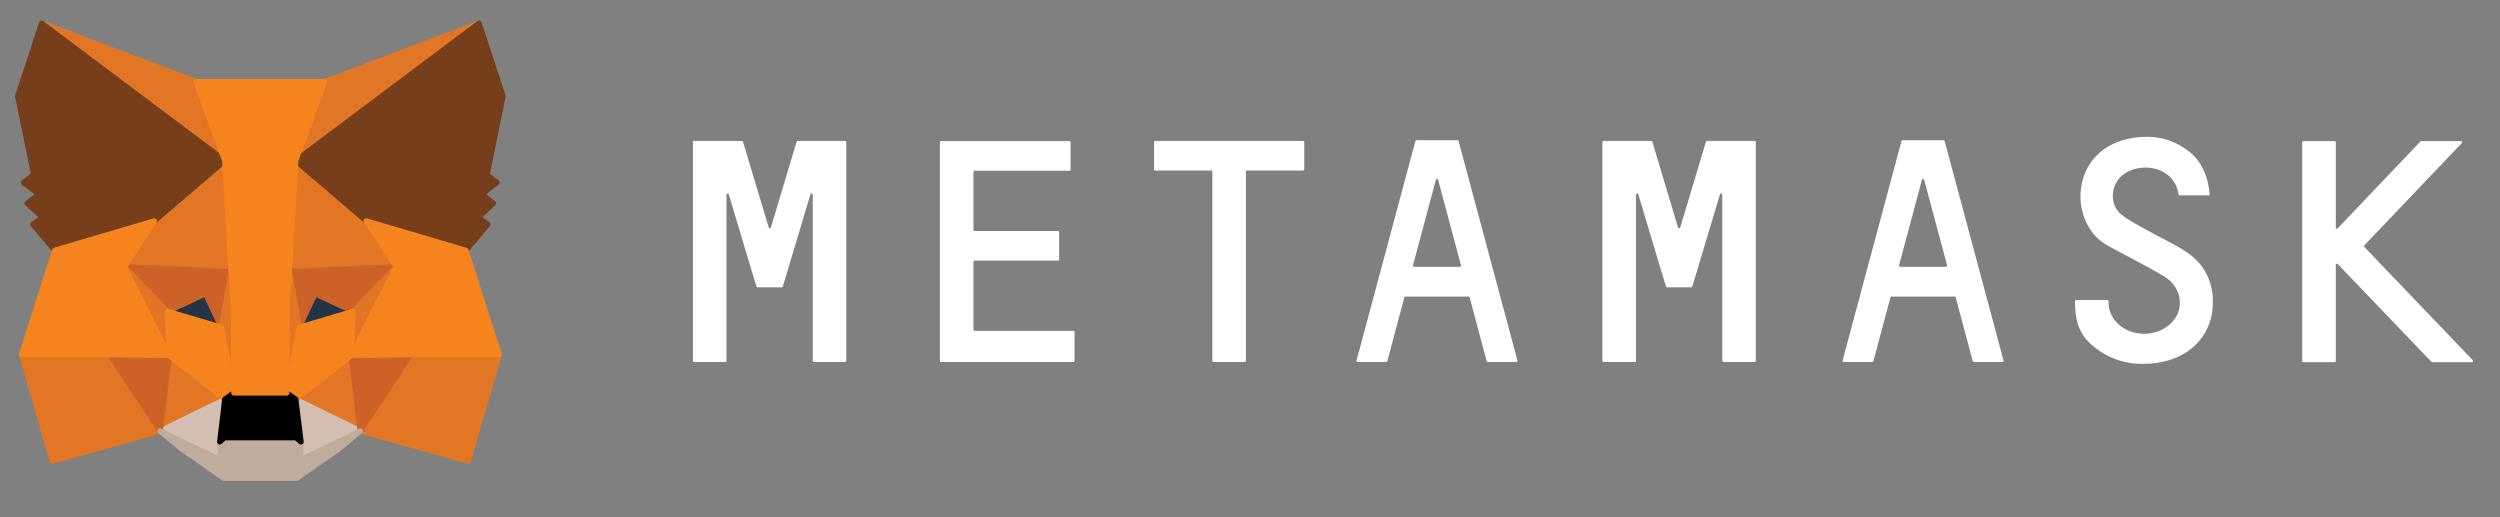
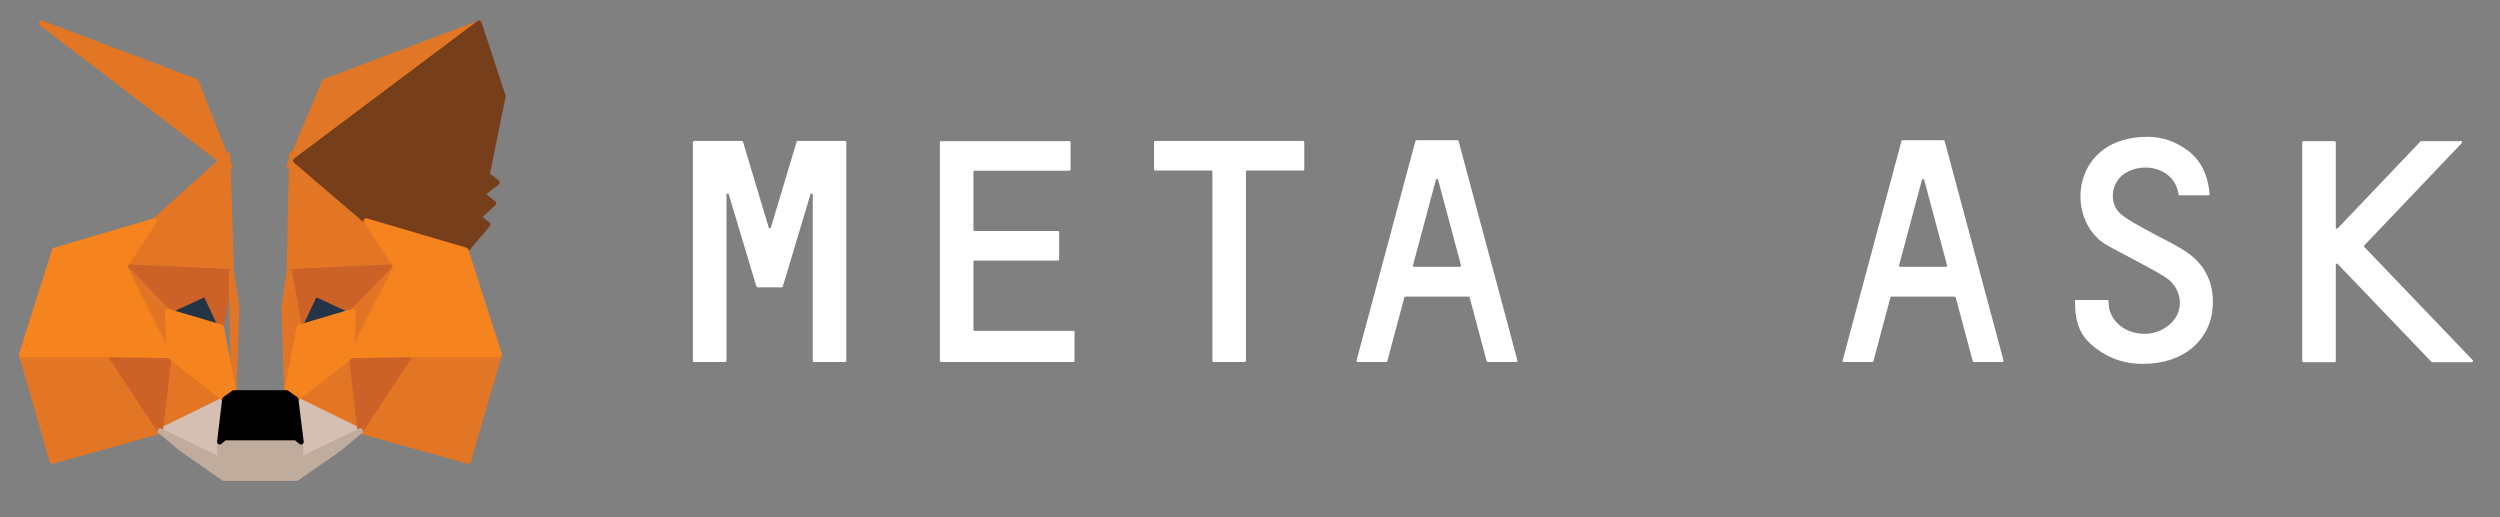
<svg xmlns="http://www.w3.org/2000/svg" width="145" height="30" viewBox="0 0 145 30" fill="none">
  <rect x="0" y="0" width="145" height="30" fill="#808080" stroke="none" />
  <g clip-path="url(#clip0_25261_19750)">
    <path d="M126.82 14.619C126.08 14.124 125.265 13.772 124.493 13.332C123.992 13.046 123.459 12.794 123.024 12.431C122.284 11.815 122.437 10.606 123.209 10.078C124.319 9.33 126.156 9.748 126.352 11.276C126.352 11.309 126.385 11.331 126.418 11.331H128.093C128.136 11.331 128.169 11.298 128.158 11.254C128.071 10.199 127.668 9.319 126.929 8.759C126.222 8.22 125.417 7.934 124.557 7.934C120.131 7.934 119.728 12.673 122.11 14.168C122.382 14.344 124.721 15.531 125.548 16.048C126.374 16.565 126.635 17.51 126.276 18.258C125.95 18.939 125.102 19.412 124.253 19.357C123.328 19.302 122.611 18.797 122.361 18.005C122.317 17.862 122.295 17.587 122.295 17.466C122.295 17.433 122.263 17.4 122.23 17.4H120.414C120.381 17.4 120.349 17.433 120.349 17.466C120.349 18.797 120.675 19.533 121.567 20.204C122.404 20.842 123.317 21.105 124.264 21.105C126.744 21.105 128.028 19.687 128.288 18.214C128.517 16.774 128.093 15.476 126.82 14.619Z" fill="white" />
    <path d="M46.269 8.176C46.236 8.176 46.214 8.198 46.204 8.22L44.714 13.19C44.692 13.256 44.605 13.256 44.583 13.19L43.093 8.22C43.082 8.187 43.06 8.176 43.028 8.176H40.254C40.222 8.176 40.189 8.209 40.189 8.242V20.93C40.189 20.963 40.222 20.996 40.254 20.996H42.071C42.103 20.996 42.136 20.963 42.136 20.93V11.288C42.136 11.211 42.245 11.2 42.266 11.266L43.767 16.268L43.876 16.62C43.887 16.653 43.909 16.664 43.941 16.664H45.334C45.366 16.664 45.388 16.642 45.399 16.62L45.508 16.268L47.008 11.266C47.03 11.189 47.139 11.211 47.139 11.288V20.93C47.139 20.963 47.172 20.996 47.204 20.996H49.021C49.053 20.996 49.086 20.963 49.086 20.93V8.242C49.086 8.209 49.053 8.176 49.021 8.176H46.269Z" fill="white" />
-     <path d="M99.01 8.176C98.977 8.176 98.956 8.198 98.945 8.22L97.455 13.19C97.434 13.256 97.347 13.256 97.325 13.19L95.835 8.22C95.824 8.187 95.802 8.176 95.769 8.176H93.006C92.974 8.176 92.941 8.209 92.941 8.242V20.93C92.941 20.963 92.974 20.996 93.006 20.996H94.823C94.856 20.996 94.888 20.963 94.888 20.93V11.288C94.888 11.211 94.997 11.2 95.019 11.266L96.519 16.268L96.628 16.62C96.639 16.653 96.661 16.664 96.694 16.664H98.086C98.118 16.664 98.14 16.642 98.151 16.62L98.26 16.268L99.761 11.266C99.783 11.189 99.892 11.211 99.892 11.288V20.93C99.892 20.963 99.924 20.996 99.957 20.996H101.773C101.805 20.996 101.838 20.963 101.838 20.93V8.242C101.838 8.209 101.805 8.176 101.773 8.176H99.01Z" fill="white" />
    <path d="M75.581 8.176H67C66.967 8.176 66.935 8.209 66.935 8.242V9.825C66.935 9.858 66.967 9.891 67 9.891H70.317V20.93C70.317 20.963 70.35 20.996 70.382 20.996H72.199C72.231 20.996 72.264 20.963 72.264 20.93V9.891H75.581C75.614 9.891 75.647 9.858 75.647 9.825V8.242C75.647 8.209 75.625 8.176 75.581 8.176Z" fill="white" />
    <path d="M86.293 20.995H87.946C87.989 20.995 88.022 20.951 88.011 20.907L84.596 8.176C84.585 8.143 84.564 8.132 84.531 8.132H82.16C82.127 8.132 82.106 8.154 82.095 8.176L78.68 20.907C78.669 20.951 78.701 20.995 78.745 20.995H80.398C80.431 20.995 80.452 20.974 80.463 20.951L81.453 17.246C81.464 17.213 81.486 17.202 81.518 17.202H85.173C85.206 17.202 85.227 17.224 85.238 17.246L86.228 20.951C86.239 20.974 86.271 20.995 86.293 20.995ZM81.953 15.388L83.28 10.43C83.302 10.364 83.389 10.364 83.411 10.43L84.738 15.388C84.749 15.432 84.716 15.476 84.672 15.476H82.019C81.975 15.476 81.942 15.432 81.953 15.388Z" fill="white" />
    <path d="M114.486 20.995H116.138C116.182 20.995 116.215 20.951 116.204 20.907L112.789 8.176C112.778 8.143 112.756 8.132 112.723 8.132H110.352C110.32 8.132 110.298 8.154 110.287 8.176L106.872 20.907C106.861 20.951 106.894 20.995 106.937 20.995H108.591C108.624 20.995 108.645 20.974 108.656 20.951L109.646 17.246C109.657 17.213 109.678 17.202 109.711 17.202H113.366C113.398 17.202 113.42 17.224 113.431 17.246L114.42 20.951C114.431 20.974 114.453 20.995 114.486 20.995ZM110.146 15.388L111.473 10.43C111.494 10.364 111.581 10.364 111.603 10.43L112.93 15.388C112.941 15.432 112.908 15.476 112.865 15.476H110.211C110.167 15.476 110.135 15.432 110.146 15.388Z" fill="white" />
    <path d="M56.46 19.116V15.18C56.46 15.146 56.492 15.114 56.525 15.114H61.365C61.398 15.114 61.43 15.081 61.43 15.047V13.464C61.43 13.431 61.398 13.398 61.365 13.398H56.525C56.492 13.398 56.46 13.365 56.46 13.332V9.968C56.46 9.935 56.492 9.902 56.525 9.902H62.028C62.061 9.902 62.094 9.869 62.094 9.836V8.253C62.094 8.22 62.061 8.187 62.028 8.187H54.578C54.545 8.187 54.513 8.22 54.513 8.253V20.93C54.513 20.963 54.545 20.996 54.578 20.996H62.257C62.289 20.996 62.322 20.963 62.322 20.93V19.259C62.322 19.226 62.289 19.192 62.257 19.192H56.514C56.481 19.181 56.46 19.159 56.46 19.116Z" fill="white" />
    <path d="M143.415 20.886L137.129 14.322C137.107 14.3 137.107 14.256 137.129 14.234L142.785 8.297C142.828 8.253 142.796 8.187 142.741 8.187H140.425C140.403 8.187 140.392 8.198 140.381 8.209L135.585 13.245C135.541 13.288 135.476 13.255 135.476 13.2V8.253C135.476 8.22 135.443 8.187 135.411 8.187H133.594C133.561 8.187 133.529 8.22 133.529 8.253V20.941C133.529 20.974 133.561 21.007 133.594 21.007H135.411C135.443 21.007 135.476 20.974 135.476 20.941V15.355C135.476 15.3 135.552 15.267 135.585 15.311L141.022 20.985C141.033 20.996 141.055 21.007 141.066 21.007H143.383C143.426 20.996 143.459 20.919 143.415 20.886Z" fill="white" />
    <path d="M27.779 1.348L16.783 9.594L18.828 4.735L27.779 1.348Z" fill="#E17726" stroke="#E17726" stroke-width="0.312" stroke-linecap="round" stroke-linejoin="round" />
    <path d="M2.415 1.348L13.313 9.671L11.367 4.735L2.415 1.348Z" fill="#E27625" stroke="#E27625" stroke-width="0.312" stroke-linecap="round" stroke-linejoin="round" />
    <path d="M23.819 20.468L20.893 24.997L27.158 26.746L28.952 20.567L23.819 20.468Z" fill="#E27625" stroke="#E27625" stroke-width="0.312" stroke-linecap="round" stroke-linejoin="round" />
    <path d="M1.25 20.567L3.034 26.745L9.288 24.997L6.373 20.468L1.25 20.567Z" fill="#E27625" stroke="#E27625" stroke-width="0.312" stroke-linecap="round" stroke-linejoin="round" />
    <path d="M8.951 12.816L7.211 15.476L13.411 15.762L13.204 9L8.951 12.816Z" fill="#E27625" stroke="#E27625" stroke-width="0.312" stroke-linecap="round" stroke-linejoin="round" />
    <path d="M21.242 12.816L16.924 8.924L16.782 15.762L22.982 15.476L21.242 12.816Z" fill="#E27625" stroke="#E27625" stroke-width="0.312" stroke-linecap="round" stroke-linejoin="round" />
    <path d="M9.289 24.997L13.042 23.161L9.811 20.611L9.289 24.997Z" fill="#E27625" stroke="#E27625" stroke-width="0.312" stroke-linecap="round" stroke-linejoin="round" />
    <path d="M17.154 23.162L20.896 24.998L20.385 20.611L17.154 23.162Z" fill="#E27625" stroke="#E27625" stroke-width="0.312" stroke-linecap="round" stroke-linejoin="round" />
    <path d="M20.896 24.997L17.154 23.162L17.459 25.624L17.426 26.669L20.896 24.997Z" fill="#D5BFB2" stroke="#D5BFB2" stroke-width="0.312" stroke-linecap="round" stroke-linejoin="round" />
    <path d="M9.289 24.997L12.77 26.669L12.748 25.624L13.042 23.161L9.289 24.997Z" fill="#D5BFB2" stroke="#D5BFB2" stroke-width="0.312" stroke-linecap="round" stroke-linejoin="round" />
    <path d="M12.834 18.983L9.723 18.06L11.92 17.038L12.834 18.983Z" fill="#233447" stroke="#233447" stroke-width="0.312" stroke-linecap="round" stroke-linejoin="round" />
    <path d="M17.358 18.983L18.271 17.038L20.479 18.06L17.358 18.983Z" fill="#233447" stroke="#233447" stroke-width="0.312" stroke-linecap="round" stroke-linejoin="round" />
    <path d="M9.289 24.997L9.833 20.468L6.374 20.567L9.289 24.997Z" fill="#CC6228" stroke="#CC6228" stroke-width="0.312" stroke-linecap="round" stroke-linejoin="round" />
    <path d="M20.363 20.468L20.895 24.997L23.821 20.567L20.363 20.468Z" fill="#CC6228" stroke="#CC6228" stroke-width="0.312" stroke-linecap="round" stroke-linejoin="round" />
    <path d="M22.982 15.476L16.782 15.762L17.359 18.983L18.273 17.037L20.48 18.06L22.982 15.476Z" fill="#CC6228" stroke="#CC6228" stroke-width="0.312" stroke-linecap="round" stroke-linejoin="round" />
    <path d="M9.724 18.06L11.921 17.037L12.834 18.983L13.411 15.762L7.211 15.476L9.724 18.06Z" fill="#CC6228" stroke="#CC6228" stroke-width="0.312" stroke-linecap="round" stroke-linejoin="round" />
    <path d="M7.211 15.476L9.811 20.61L9.724 18.06L7.211 15.476Z" fill="#E27525" stroke="#E27525" stroke-width="0.312" stroke-linecap="round" stroke-linejoin="round" />
    <path d="M20.48 18.06L20.382 20.61L22.982 15.476L20.48 18.06Z" fill="#E27525" stroke="#E27525" stroke-width="0.312" stroke-linecap="round" stroke-linejoin="round" />
-     <path d="M13.413 15.762L12.836 18.983L13.565 22.788L13.728 17.774L13.413 15.762Z" fill="#E27525" stroke="#E27525" stroke-width="0.312" stroke-linecap="round" stroke-linejoin="round" />
+     <path d="M13.413 15.762L13.565 22.788L13.728 17.774L13.413 15.762Z" fill="#E27525" stroke="#E27525" stroke-width="0.312" stroke-linecap="round" stroke-linejoin="round" />
    <path d="M16.784 15.762L16.48 17.763L16.632 22.788L17.361 18.983L16.784 15.762Z" fill="#E27525" stroke="#E27525" stroke-width="0.312" stroke-linecap="round" stroke-linejoin="round" />
    <path d="M17.358 18.983L16.629 22.788L17.151 23.161L20.381 20.611L20.479 18.06L17.358 18.983Z" fill="#F5841F" stroke="#F5841F" stroke-width="0.312" stroke-linecap="round" stroke-linejoin="round" />
    <path d="M9.723 18.06L9.81 20.611L13.04 23.162L13.562 22.788L12.834 18.984L9.723 18.06Z" fill="#F5841F" stroke="#F5841F" stroke-width="0.312" stroke-linecap="round" stroke-linejoin="round" />
    <path d="M17.425 26.669L17.457 25.624L17.175 25.382H13.02L12.748 25.624L12.77 26.669L9.289 24.997L10.507 26.009L12.976 27.735H17.207L19.687 26.009L20.894 24.997L17.425 26.669Z" fill="#C0AC9D" stroke="#C0AC9D" stroke-width="0.312" stroke-linecap="round" stroke-linejoin="round" />
    <path d="M17.152 23.161L16.63 22.788H13.563L13.041 23.161L12.747 25.624L13.019 25.382H17.174L17.457 25.624L17.152 23.161Z" fill="black" stroke="black" stroke-width="0.312" stroke-linecap="round" stroke-linejoin="round" />
    <path d="M28.248 10.133L29.173 5.581L27.781 1.348L17.154 9.319L21.244 12.816L27.019 14.52L28.292 13.014L27.737 12.607L28.618 11.793L27.944 11.265L28.825 10.584L28.248 10.133Z" fill="#763E1A" stroke="#763E1A" stroke-width="0.312" stroke-linecap="round" stroke-linejoin="round" />
-     <path d="M1.024 5.581L1.959 10.133L1.361 10.584L2.253 11.265L1.578 11.793L2.459 12.607L1.905 13.014L3.177 14.52L8.953 12.816L13.042 9.319L2.416 1.348L1.024 5.581Z" fill="#763E1A" stroke="#763E1A" stroke-width="0.312" stroke-linecap="round" stroke-linejoin="round" />
    <path d="M27.017 14.52L21.241 12.816L22.982 15.476L20.382 20.611L23.819 20.567H28.953L27.017 14.52Z" fill="#F5841F" stroke="#F5841F" stroke-width="0.312" stroke-linecap="round" stroke-linejoin="round" />
    <path d="M8.951 12.816L3.175 14.52L1.25 20.567H6.373L9.81 20.611L7.21 15.476L8.951 12.816Z" fill="#F5841F" stroke="#F5841F" stroke-width="0.312" stroke-linecap="round" stroke-linejoin="round" />
-     <path d="M16.782 15.762L17.152 9.319L18.827 4.735H11.366L13.04 9.319L13.41 15.762L13.552 17.785L13.562 22.788H16.63L16.64 17.785L16.782 15.762Z" fill="#F5841F" stroke="#F5841F" stroke-width="0.312" stroke-linecap="round" stroke-linejoin="round" />
  </g>
  <defs>
    <clipPath id="clip0_25261_19750">
      <rect width="144" height="30" fill="white" transform="translate(0.548)" />
    </clipPath>
  </defs>
</svg>